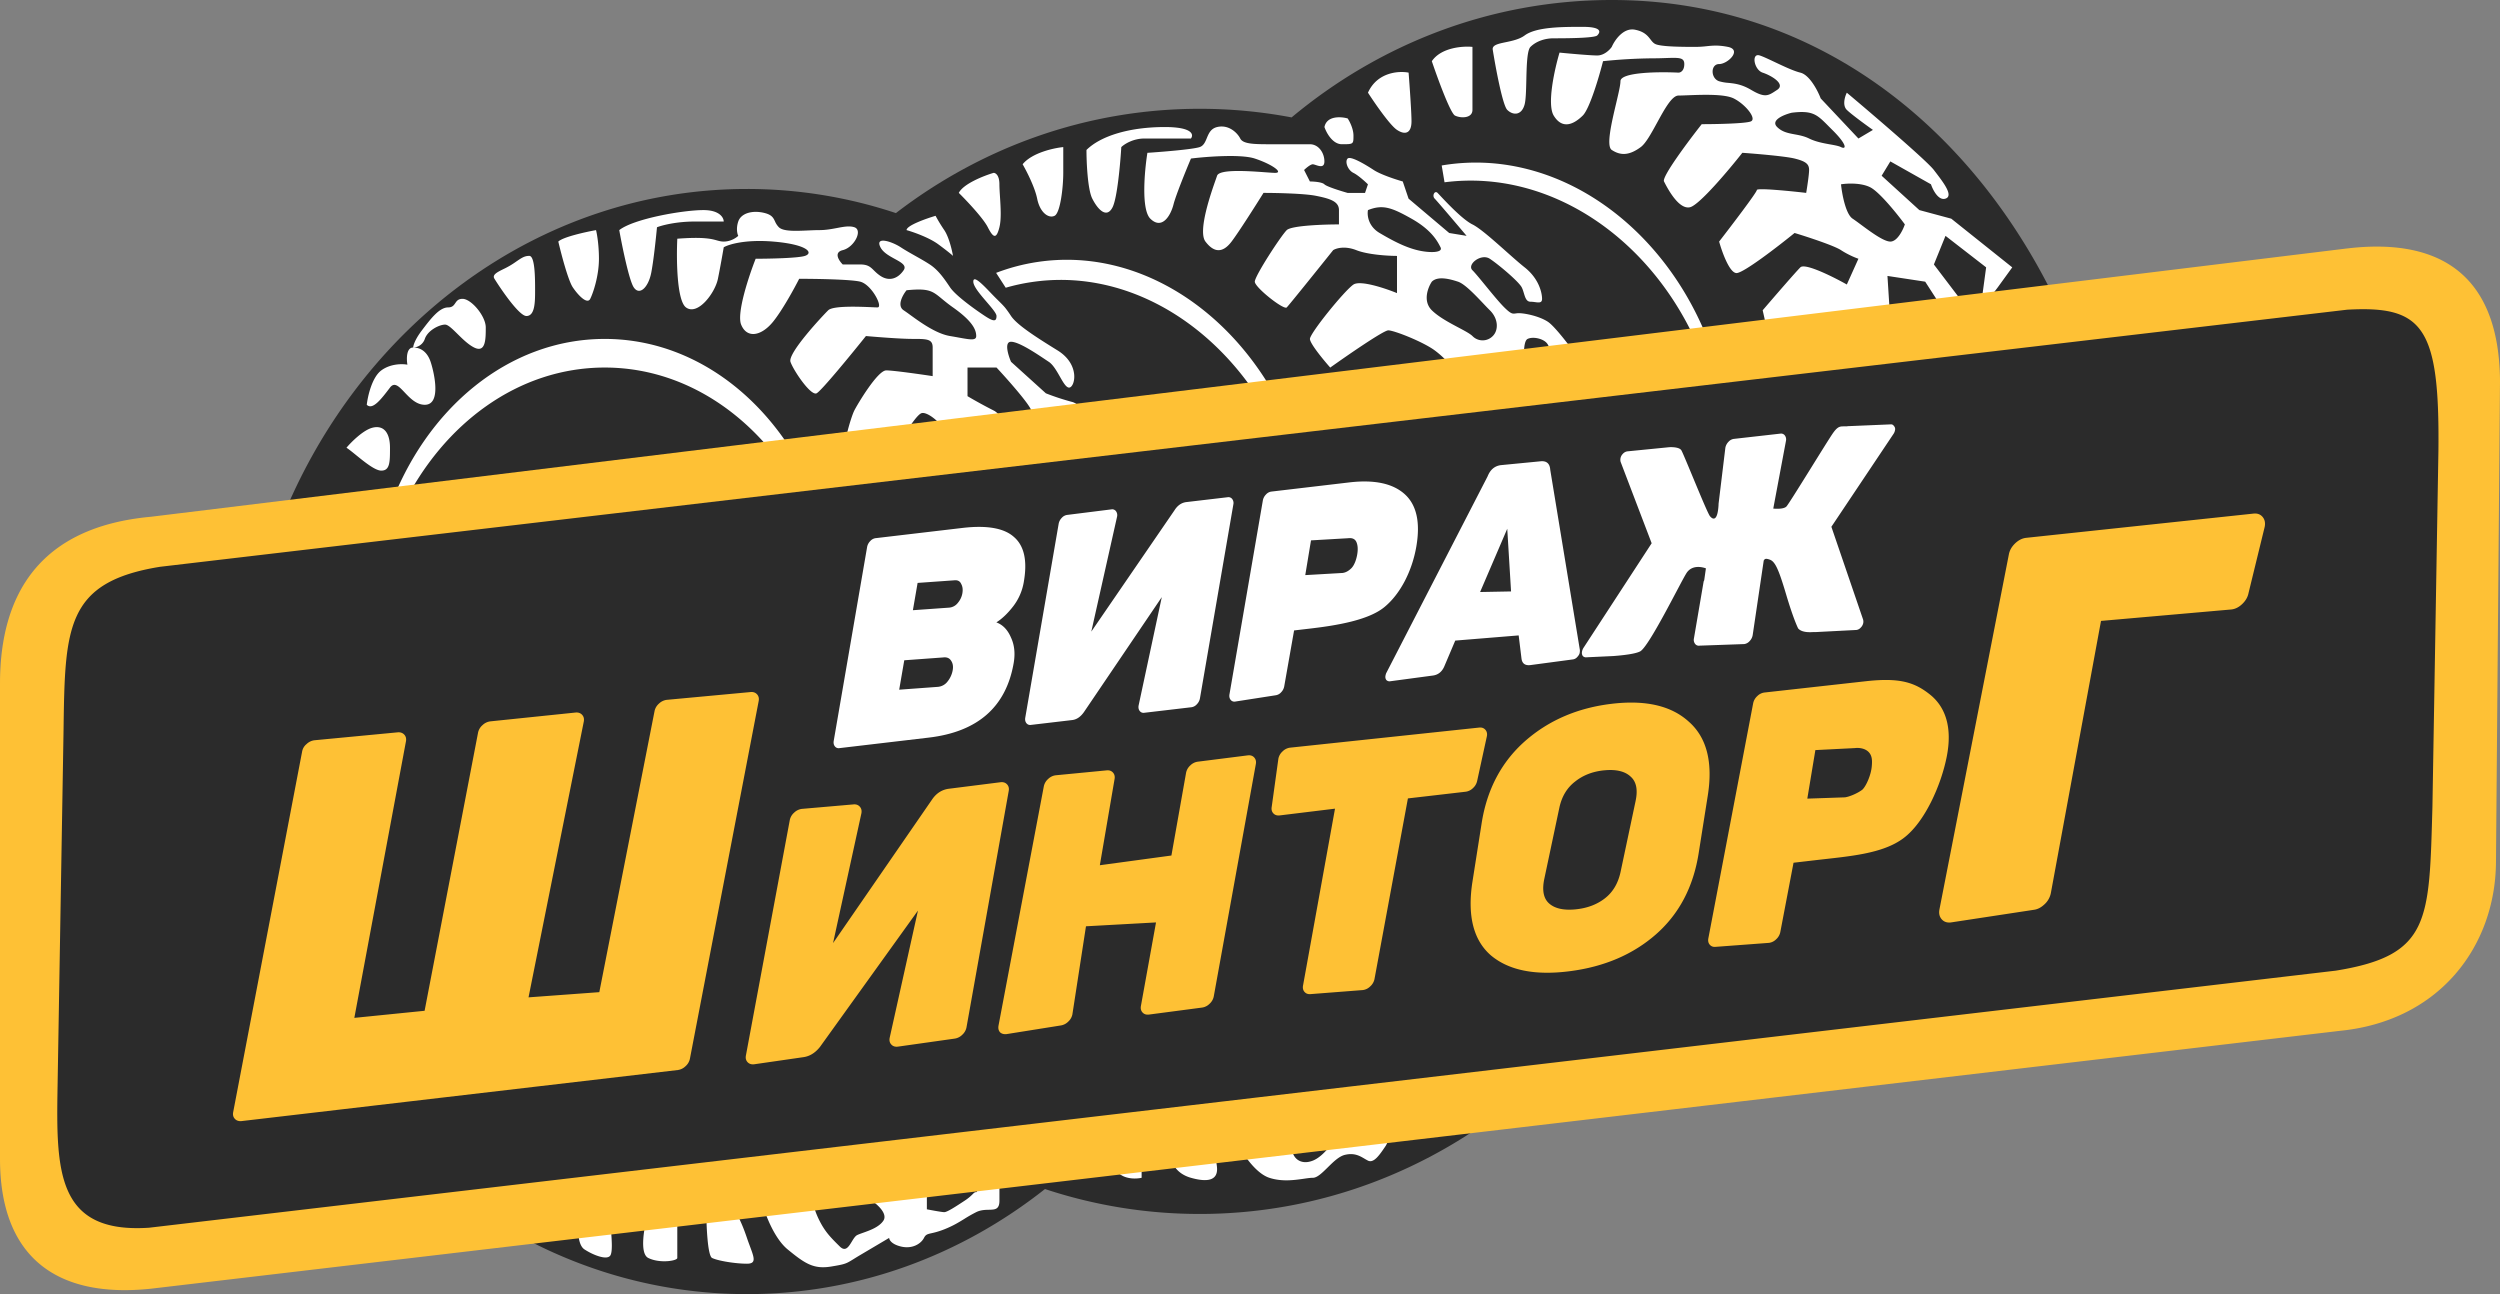
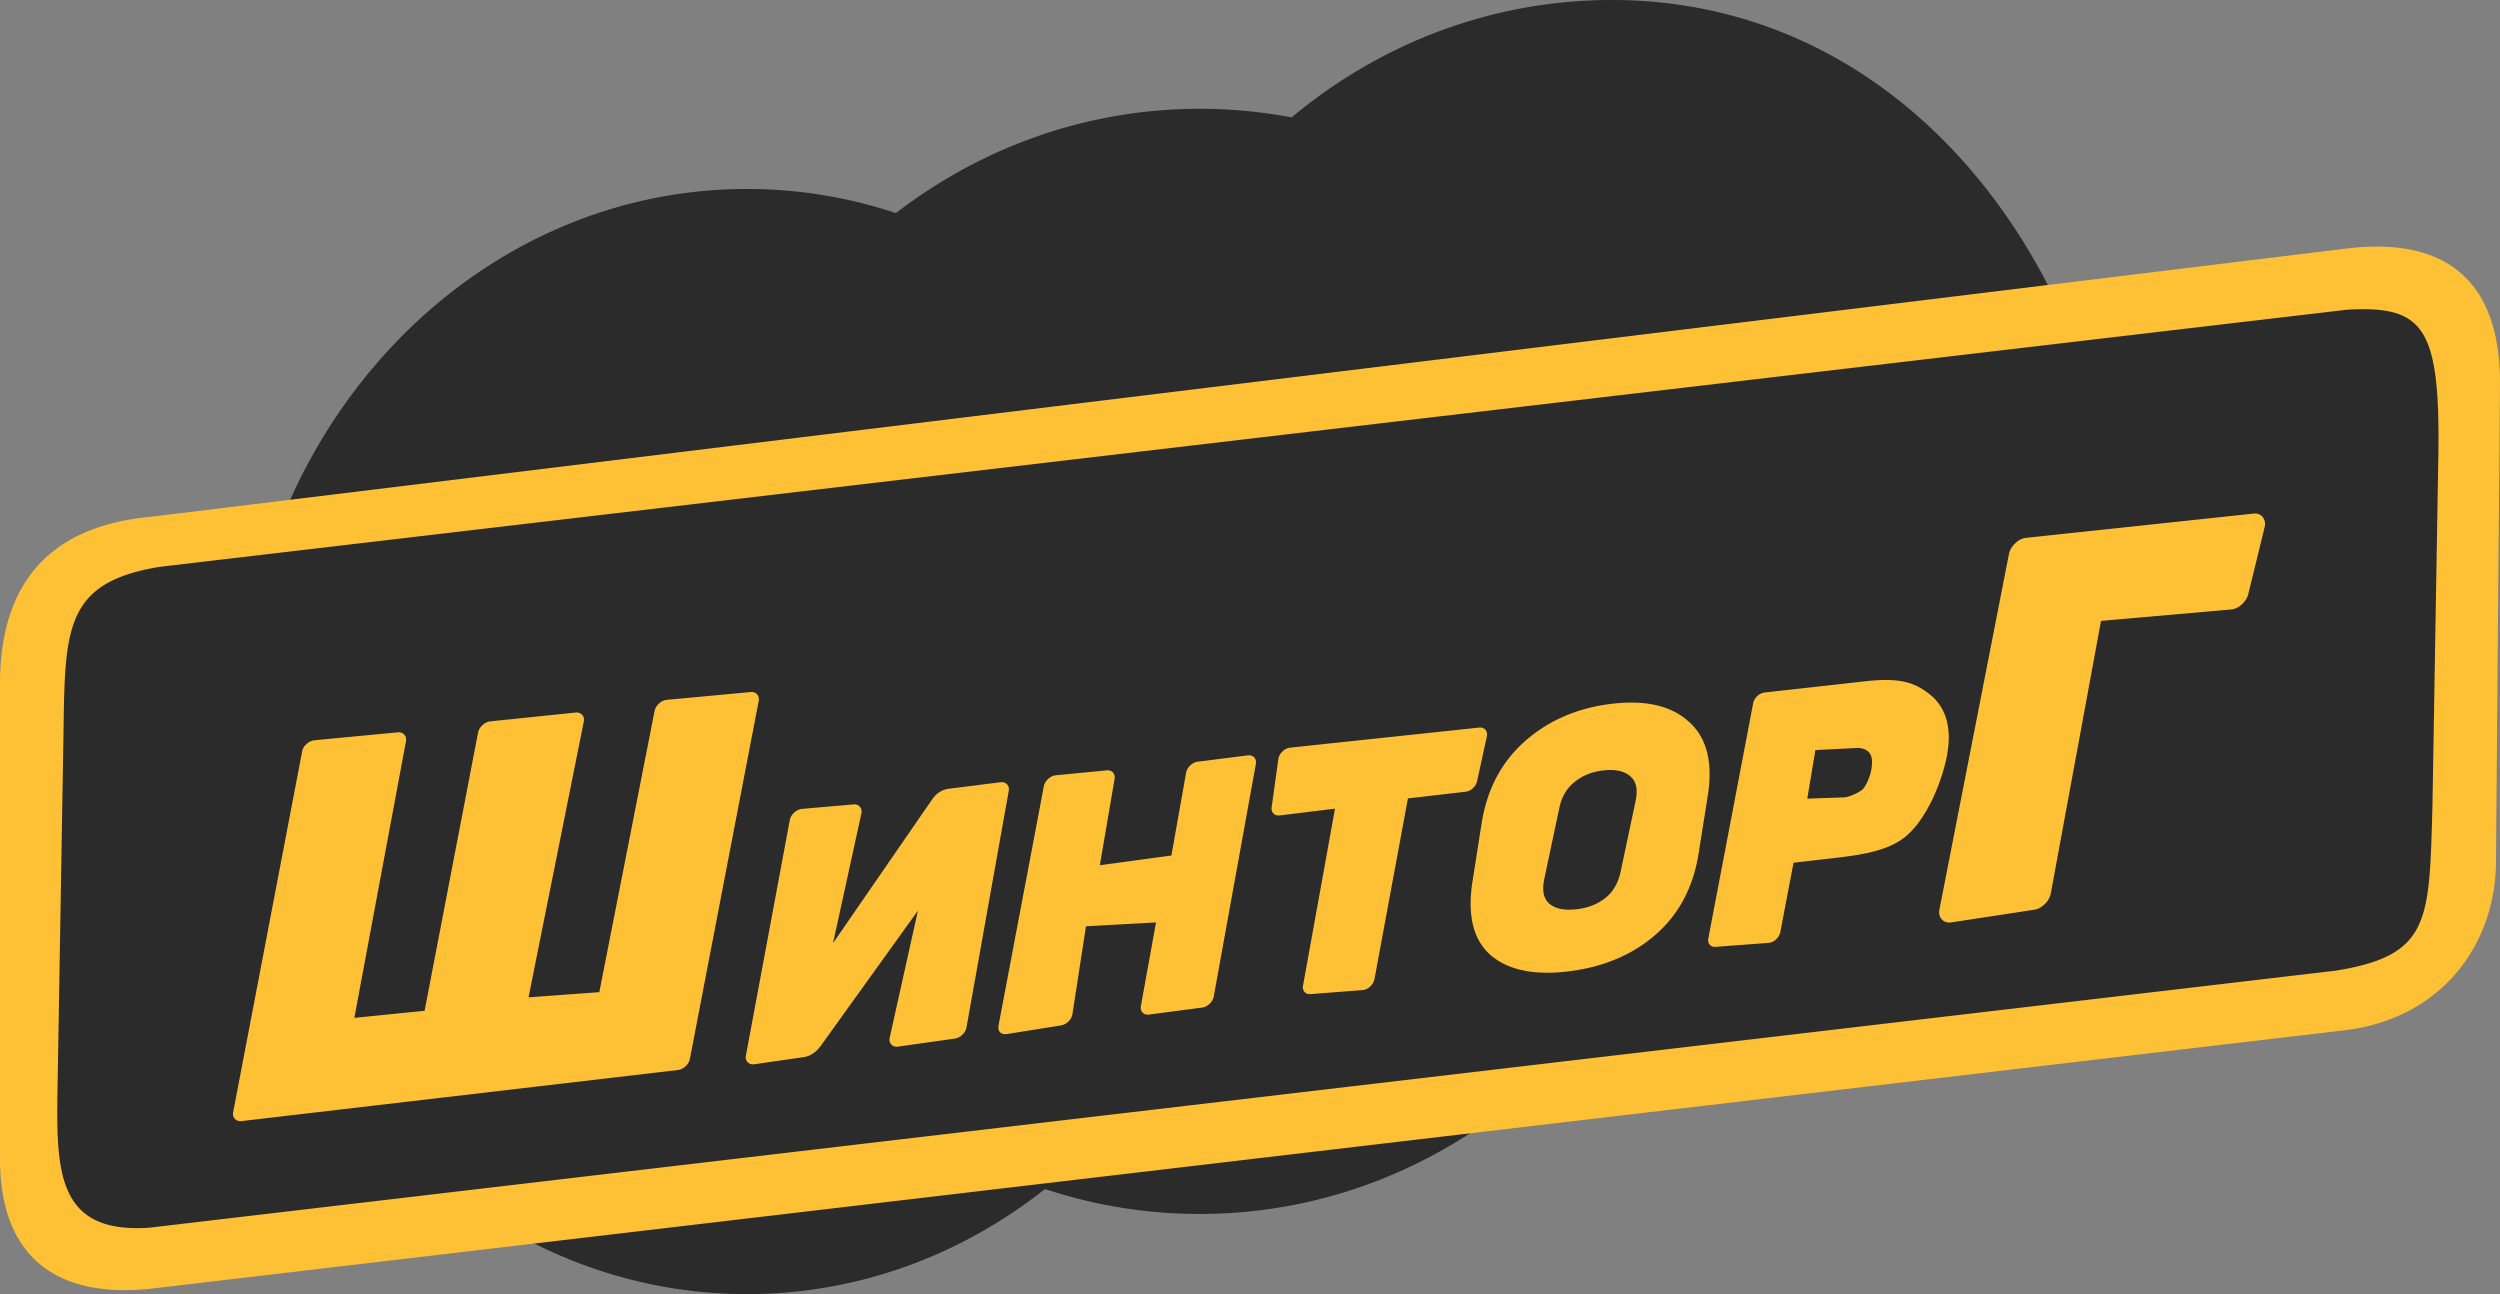
<svg xmlns="http://www.w3.org/2000/svg" width="170" height="88" fill="none">
  <rect width="100%" height="100%" fill="#808080" stroke="none" />
  <path fill-rule="evenodd" clip-rule="evenodd" d="M109.602 0c-8.214 0-15.773 2.982-21.773 7.984a33.444 33.444 0 0 0-6.249-.586c-7.713 0-14.85 2.63-20.659 7.093a31.958 31.958 0 0 0-10.126-1.641c-14.199 0-26.396 9.323-31.703 22.65l121.024-14.365C134.353 8.71 123.505 0 109.602 0Zm48.518 19.504c-6.983.918-153.638 18.822-153.638 18.822S.292 44.294.757 55.77c.466 11.477.466 29.38 5.587 29.84 1.343.12 12.041-.992 27.09-2.697C38.534 86.147 44.465 88 50.794 88c7.572 0 14.574-2.65 20.265-7.146a33.375 33.375 0 0 0 10.52 1.695c8.166 0 15.682-2.95 21.665-7.898l.365-.045c1.948.355 3.949.544 5.992.544 4.854 0 9.474-1.053 13.683-2.937 17.191-2.098 29.249-3.59 29.249-3.59s14.433 1.378 14.433-11.935.465-34.43.465-34.43-2.327-3.673-9.311-2.754Z" fill="#2B2B2B" />
-   <path fill-rule="evenodd" clip-rule="evenodd" d="M103.679 7.082c.08-.315.095-.95.111-1.62.023-.984.049-2.042.283-2.274.395-.39.987-.583 1.579-.583s2.763 0 2.96-.195c.197-.195.395-.584-.987-.584-1.381 0-3.157 0-3.947.584-.359.265-.859.37-1.29.46-.518.108-.934.195-.881.513.198 1.233.671 3.777.987 4.089.395.389.987.389 1.185-.39Zm29.008 7.788-2.171-.584-2.565-2.336.592-.974 2.763 1.557c.131.39.513 1.13.986.974.558-.183-.11-1.058-.684-1.81l-.005-.005-.1-.132c-.474-.623-4.144-3.764-5.92-5.257-.131.26-.315.857 0 1.169.316.31 1.316 1.038 1.776 1.362l-.987.584-2.565-2.726c-.197-.519-.75-1.596-1.381-1.752-.466-.115-1.14-.434-1.735-.716-.412-.195-.785-.372-1.027-.452-.592-.194-.395.974.197 1.169.592.194 1.579.778.987 1.168l-.085.056c-.529.35-.753.5-1.691-.056-.646-.382-1.123-.43-1.541-.474a2.91 2.91 0 0 1-.63-.11c-.591-.195-.591-1.169 0-1.169.592 0 1.579-.973.592-1.168-.648-.128-1.041-.088-1.457-.045a6.613 6.613 0 0 1-.713.045c-.789 0-2.368 0-2.763-.195-.139-.068-.229-.184-.329-.315-.187-.241-.412-.532-1.053-.658-.789-.156-1.381.714-1.578 1.168-.132.195-.513.584-.987.584s-1.907-.13-2.565-.195c-.329 1.103-.868 3.504-.395 4.283.592.974 1.381.584 1.973 0 .474-.467 1.118-2.66 1.381-3.7a35.57 35.57 0 0 1 3.355-.194c.364 0 .676-.01.939-.02.881-.028 1.231-.04 1.231.41 0 .467-.263.583-.394.583-1.316-.065-3.947-.04-3.947.584 0 .266-.139.85-.297 1.52-.305 1.29-.685 2.896-.295 3.153.592.39 1.184.39 1.973-.195.344-.254.725-.952 1.111-1.659.501-.915 1.009-1.845 1.455-1.845.166 0 .394-.01.658-.02.986-.037 2.469-.093 3.091.214.789.39 1.579 1.363 1.184 1.558-.315.155-2.368.195-3.354.195-.921 1.168-2.723 3.582-2.566 3.893.198.39.987 1.948 1.776 1.753.632-.156 2.632-2.531 3.552-3.7.921.065 2.921.234 3.553.39.789.195.986.39.986.779 0 .311-.131 1.168-.197 1.557-1.118-.13-3.355-.35-3.355-.195 0 .156-1.71 2.402-2.565 3.505.197.714.71 2.142 1.184 2.142s2.828-1.817 3.947-2.726c.856.26 2.684.856 3.157 1.168.474.311.987.52 1.184.584l-.789 1.752c-.92-.519-2.842-1.48-3.157-1.168-.316.311-1.842 2.077-2.565 2.92l.395 1.753 8.288-.974-.198-3.114 2.566.39 1.381 2.14 1.578-.194-2.367-3.115.789-1.947 2.763 2.142-.395 2.92 1.184-1.557.987-1.362-4.146-3.31Zm-8.238-5.05c-.439-.08-.969-.174-1.431-.402-.33-.162-.659-.223-.974-.281-.44-.081-.852-.158-1.197-.498-.474-.467.46-.843.987-.973 1.426-.176 1.725.125 2.497.902l.001.002.264.264c.987.973.987 1.362.592 1.168-.163-.08-.428-.127-.739-.183Zm4.094 6.607c-.444 0-1.332-.657-1.998-1.15-.222-.165-.419-.31-.567-.408-.474-.311-.724-1.688-.789-2.336.395-.065 1.342-.117 1.973.195.632.311 1.842 1.817 2.368 2.53-.132.39-.513 1.169-.987 1.169ZM91.049 76.975c-.263.52-.987 1.636-1.776 1.948-.987.39-1.579-.39-1.381-1.169.158-.623-2.434-.26-3.75 0 .33.65 1.224 2.025 2.171 2.336.852.28 1.704.157 2.335.067.246-.036.46-.067.626-.067.296 0 .64-.34 1.011-.705.37-.365.765-.755 1.16-.852.637-.157 1.017.066 1.347.261.08.047.155.09.231.129.395.194.79-.39 1.184-.974.316-.467.263-1.103.198-1.363l-3.356.39Zm-11.446 1.558c0 .39.277 1.246 1.382 1.558 1.38.39 1.776 0 1.776-.584 0-.468-.263-1.363-.395-1.752l-2.763.778Zm-3.947.39c.158 1.246 1.382 1.297 1.974 1.168v-1.558c-.724-.39-2.131-.857-1.974.39Zm-9.274 2.141c-.099 0-.148.049-.247.147a3.176 3.176 0 0 1-.542.438c-.592.39-1.184.778-1.382.778-.157 0-.855-.13-1.184-.194V80.48c-.789-.26-2.486-.7-2.96-.39-.474.312-.724 1.17-.79 1.558.396.26 1.106.896.79 1.363-.292.432-.909.651-1.37.815-.16.057-.303.107-.406.158-.139.068-.252.256-.368.446-.214.352-.431.712-.816.332-.591-.583-.986-.973-1.38-1.752a5.577 5.577 0 0 1-.407-1.046c-.056-.189-.103-.35-.186-.512-.197-.39-.591-.39-.789-.39-.158 0-1.776.39-2.565.585.197.778.829 2.53 1.776 3.31 1.184.973 1.776 1.362 2.96 1.168.965-.16 1.013-.189 1.532-.51.117-.073.259-.162.442-.27l1.973-1.168c0 .13.158.429.79.584.789.195 1.38-.194 1.578-.584.116-.23.233-.256.512-.319.193-.043.465-.105.87-.264.59-.234.97-.468 1.349-.701a9.59 9.59 0 0 1 .821-.468c.302-.148.603-.155.86-.161.417-.01.719-.016.719-.617v-2.142l-1.579.39c.065.39.157 1.17-.001 1.17Zm-15.59 3.115c-.231-.684-.395-1.035-.53-1.324a5.643 5.643 0 0 1-.26-.622c-.157-.468-1.38-.195-1.973 0 0 1.038.08 3.154.395 3.31.395.194 1.579.389 2.368.389.645 0 .5-.39.21-1.169-.065-.175-.138-.37-.21-.584Zm-6.71 1.363c.79.39 1.974.195 1.974 0v-3.31l-1.973.195c-.263.908-.632 2.803 0 3.115Zm-2.565-2.531c0-.468-1.447-.195-2.171 0-.066.519-.079 1.635.395 1.947.592.39 1.578.779 1.776.39.137-.272.083-1.017.037-1.64-.019-.272-.037-.52-.037-.697ZM98.942 7.86c.395.194 1.185.194 1.185-.39V3.188c-.658-.065-2.132.04-2.763.973.394 1.169 1.263 3.544 1.578 3.7Zm-3.946.973c.591.39.986.195.986-.584 0-.623-.131-2.466-.197-3.31-.658-.13-2.132-.038-2.763 1.363.461.714 1.5 2.22 1.974 2.531Zm-3.75.974c.79 0 .79 0 .79-.584 0-.468-.263-.974-.395-1.169-.46-.129-1.421-.194-1.579.584.132.39.553 1.169 1.184 1.169ZM78.222 14.87c.79.778 1.381-.195 1.578-.974.158-.623.856-2.336 1.185-3.115 1.052-.13 3.394-.311 4.341 0 1.184.39 1.974.974 1.381.974-.125 0-.365-.018-.666-.04-1.128-.082-3.125-.226-3.28.235l-.075.216c-.322.911-1.253 3.553-.715 4.261.592.78 1.185.78 1.776 0 .474-.623 1.645-2.466 2.171-3.31.856 0 2.763.04 3.552.196.987.194 1.579.39 1.579.973v.974c-1.052 0-3.237.078-3.552.39-.395.389-2.171 3.114-2.171 3.504 0 .39 1.974 1.947 2.171 1.752.158-.156 2.17-2.661 3.157-3.894.198-.13.79-.311 1.579 0 .789.311 2.17.39 2.763.39v2.53c-.79-.324-2.487-.895-2.96-.583-.593.39-2.961 3.31-2.961 3.699 0 .311.92 1.428 1.381 1.947 1.184-.844 3.631-2.531 3.947-2.531.395 0 2.368.779 3.157 1.362.632.468 1.053.974 1.184 1.169h4.934c-.066-.584-.119-1.792.197-1.947.395-.195 1.184 0 1.381.39.158.31.724.778.987.973l.987-.195c-.461-.65-1.5-2.025-1.974-2.336-.592-.39-1.578-.584-1.973-.584-.089 0-.158.01-.218.018-.207.03-.311.045-.769-.408-.326-.321-.832-.938-1.286-1.492-.371-.453-.708-.864-.885-1.039-.395-.39.592-1.168 1.184-.778.592.39 1.974 1.557 2.171 1.947.062.12.103.26.144.394.091.3.176.579.448.579.106 0 .212.014.31.027.268.035.479.063.479-.221 0-.39-.197-1.363-1.184-2.142-.354-.28-.81-.685-1.285-1.107-.849-.754-1.761-1.564-2.267-1.814-.665-.328-1.75-1.486-2.194-1.958l-.001-.001h-.001a10.083 10.083 0 0 0-.173-.183c-.197-.194-.395.195-.197.39.157.156 1.513 1.752 2.17 2.53l-1.183-.194-2.763-2.336-.395-1.168c-.46-.13-1.5-.468-1.974-.78-.592-.389-1.578-.973-1.776-.778-.197.195 0 .779.395.974.316.155.79.584.987.778l-.198.584h-1.184c-.46-.13-1.42-.428-1.578-.584-.158-.155-.724-.194-.987-.194l-.395-.78c.131-.129.434-.389.592-.389.05 0 .123.025.206.052.25.082.583.192.583-.247 0-.583-.395-1.168-.987-1.168h-2.565c-1.184 0-1.974 0-2.17-.39-.198-.389-.79-.973-1.58-.778-.426.105-.565.438-.695.752-.111.267-.217.521-.488.61-.474.156-2.566.325-3.552.39-.195 1.233-.432 3.854.2 4.478Zm20.918 4.283c.455.149 1.142.873 1.705 1.465.169.18.328.346.466.482.592.583.592 1.362.197 1.752a.962.962 0 0 1-1.381 0c-.163-.162-.53-.356-.959-.584-.608-.323-1.34-.712-1.803-1.168-.632-.623-.263-1.558 0-1.947.393-.39 1.183-.195 1.775 0Zm-6.118-4.867c.987-.39 1.58-.195 2.96.584 1.382.778 1.777 1.557 1.974 1.947.198.39-.789.39-1.578.194-.79-.194-1.579-.584-2.566-1.168-.79-.467-.856-1.233-.79-1.557Zm-17.366-.195c.316-.623.527-2.986.592-4.088.198-.195.79-.584 1.579-.584h3.157c.198-.26.119-.78-1.776-.78-2.368 0-4.341.585-5.328 1.558 0 .844.079 2.687.395 3.31.395.779.987 1.363 1.381.584Zm-3.946.584c.395-.195.592-1.947.592-2.92v-1.753c-.658.065-2.131.39-2.763 1.168.263.455.83 1.558.987 2.336.197.974.79 1.364 1.184 1.169Zm-3.75.778c.137-.537.085-1.354.04-2.064-.02-.318-.04-.615-.04-.856 0-.623-.263-.779-.394-.779-.658.195-2.053.74-2.368 1.363.526.519 1.657 1.713 1.973 2.336.395.78.592.78.79 0ZM64.803 17.4c-.066-.39-.276-1.284-.592-1.752a10.456 10.456 0 0 1-.592-.973c-.658.194-1.973.661-1.973.973.46.13 1.54.506 2.17.974.632.467.921.714.987.778Zm33.425-5.004c7.211-.928 14.205 3.885 17.359 11.43l.764-.144c-3.03-8.364-10.607-13.74-18.316-12.43l.193 1.144Zm-30.491 6.16.652 1.01a13.37 13.37 0 0 1 1.758-.384c6.101-.913 12.036 2.463 15.608 8.173l1.168-.052c-3.448-6.498-9.811-10.47-16.367-9.49-.98.147-1.921.397-2.82.742ZM52.993 31.36l1.195-.145c-2.894-4.941-7.667-8.168-13.066-8.168-6.54 0-12.164 4.737-14.638 11.522l.874-.106c2.783-5.669 7.906-9.47 13.765-9.47 4.71 0 8.945 2.457 11.87 6.367ZM44.28 18.569c.157-.779.328-2.402.395-3.115.328-.13 1.302-.39 2.565-.39h1.973c0-.26-.276-.778-1.38-.778-1.382 0-4.737.584-5.724 1.362.198 1.103.671 3.427.987 3.894.394.584.987 0 1.184-.973Zm4.933-2.142c-.176 0-.3-.035-.456-.078-.365-.103-.902-.253-2.7-.117-.066 1.363-.04 4.205.591 4.673.79.584 1.974-.974 2.171-1.947.158-.779.329-1.752.395-2.142.329-.195 1.46-.545 3.355-.39 2.367.195 2.762.78 2.17.974-.473.155-2.433.195-3.354.195-.46 1.168-1.302 3.699-.987 4.478.395.973 1.381.778 2.171-.195.632-.779 1.447-2.271 1.776-2.92 1.118 0 3.513.039 4.144.194.79.195 1.579 1.752 1.184 1.752-.067 0-.197-.005-.369-.013-.836-.036-2.658-.115-2.985.208-.395.39-2.763 2.92-2.566 3.505.198.583 1.381 2.336 1.776 2.141.316-.155 2.368-2.66 3.355-3.894.724.065 2.368.195 3.157.195.987 0 1.381 0 1.381.584v1.947c-.855-.13-2.684-.39-3.157-.39-.592 0-1.973 2.336-2.17 2.726-.198.39-.593 1.752-.593 2.142 0 .311 1.842.52 2.763.584l1.184-.974c.263-.454.868-1.401 1.184-1.557.395-.195 1.58.779 1.776 1.557.158.623 2.96.52 4.342.39-.131-.584-.553-1.83-1.184-2.142a31.4 31.4 0 0 1-1.776-.973v-1.947h1.973c.724.778 2.21 2.453 2.368 2.92.158.468.197 1.103.197 1.363h4.342c-.329-.584-1.145-1.792-1.776-1.947a16.475 16.475 0 0 1-1.776-.584l-2.368-2.142c-.198-.454-.474-1.363 0-1.363.525 0 1.673.768 2.338 1.212.085.056.16.108.227.151.291.192.535.619.754 1.003.227.397.427.75.627.75.395 0 .79-1.558-.789-2.532-1.579-.973-2.763-1.752-3.157-2.336a7.452 7.452 0 0 0-.39-.549c-.13-.159-.277-.304-.597-.62a21.17 21.17 0 0 1-.376-.384c-.56-.584-1.203-1.255-1.203-.783 0 .322.479.88.908 1.38.352.41.67.781.67.956 0 .39-.197.39-.789 0-.592-.39-1.973-1.362-2.368-1.947-.394-.584-.789-1.168-1.38-1.557-.297-.195-.642-.39-.987-.584-.346-.195-.691-.39-.987-.584-.592-.39-1.776-.779-1.381 0 .18.355.606.589.979.793.445.244.814.447.6.764-.395.584-.987.78-1.579.39-.197-.13-.329-.26-.446-.375-.233-.23-.409-.404-.935-.404h-1.184c-.263-.26-.632-.818 0-.973.79-.195 1.381-1.363.79-1.558-.333-.109-.728-.034-1.185.053-.357.067-.752.142-1.184.142-.244 0-.512.012-.783.024-.826.037-1.683.075-1.98-.219a1.293 1.293 0 0 1-.267-.405c-.111-.235-.21-.442-.72-.568-.789-.195-1.578 0-1.776.584-.157.467-.065.843 0 .973-.133.13-.514.39-.988.39Zm12.433 3.31c1.514-.15 1.75.045 2.403.583.197.163.434.358.754.584 1.382.974 1.579 1.558 1.579 1.947 0 .318-.394.247-1.184.104a31.777 31.777 0 0 0-.592-.104c-.95-.156-2.025-.938-2.72-1.442a12.5 12.5 0 0 0-.438-.31c-.474-.311-.065-1.038.198-1.363Zm-21.51.584c.197-.39.592-1.558.592-2.726 0-.934-.132-1.687-.198-1.947-.724.13-2.25.468-2.565.779.197.843.67 2.648.987 3.115.395.584.986 1.168 1.184.779Zm-4.342 1.168c.592 0 .592-.974.592-1.753 0-.778 0-2.336-.395-2.336-.322 0-.513.13-.894.39a5.372 5.372 0 0 1-.858.505c-.432.215-.79.391-.615.663.526.844 1.697 2.53 2.17 2.53Zm-9.275 4.867c.305-.4.61-.08.995.327.364.383.799.842 1.373.842 1.184 0 .592-2.336.395-2.921-.197-.584-.592-.973-1.184-.973-.474 0-.46.778-.395 1.168-.329-.065-1.145-.078-1.776.39-.632.467-.921 1.752-.987 2.336.396.389.987-.39 1.58-1.169Zm2.369-3.31c.197-.583.986-.973 1.38-.973.198 0 .494.292.84.633.345.34.74.73 1.134.925.79.39.79-.584.79-1.363 0-.778-.988-1.947-1.58-1.947-.295 0-.394.147-.493.292-.098.146-.197.292-.493.292-.592 0-1.184.779-1.776 1.558-.474.623-.592 1.038-.592 1.168a.86.86 0 0 0 .79-.584Zm-3.552 6.036c-.632.156-1.448.973-1.776 1.363.179.118.413.307.667.514.587.475 1.288 1.043 1.7 1.043.592 0 .592-.584.592-1.557 0-.974-.394-1.558-1.183-1.363Zm43.624 7.443c-.67-.614-1.847-.822-3.528-.624l-5.894.694a.6.6 0 0 0-.365.202.77.77 0 0 0-.21.405l-2.27 13.177c-.025.15 0 .273.076.37a.318.318 0 0 0 .31.124l6.072-.715c3.338-.393 5.264-2.085 5.78-5.077.112-.653.05-1.231-.188-1.736-.223-.52-.553-.861-.99-1.023.39-.246.772-.61 1.146-1.094a3.716 3.716 0 0 0 .714-1.623l.01-.061c.244-1.414.023-2.42-.663-3.02Zm-4.175 9.043-.004.02a1.677 1.677 0 0 1-.336.74.925.925 0 0 1-.656.377l-2.644.194.345-2 2.643-.193c.249-.03.428.042.537.216.121.173.16.388.115.646Zm.658-5.233a1.367 1.367 0 0 1-.305.655.832.832 0 0 1-.578.328l-2.483.176.32-1.856 2.483-.176c.237-.028.397.053.48.243.097.175.125.385.083.63Zm15.946 7.552a.771.771 0 0 0 .208-.404l2.27-13.177a.453.453 0 0 0-.075-.371.32.32 0 0 0-.31-.124l-2.804.33c-.332.04-.601.224-.81.555l-5.66 8.254 1.753-7.82a.453.453 0 0 0-.075-.37.318.318 0 0 0-.309-.123l-3.015.378a.599.599 0 0 0-.365.203.77.77 0 0 0-.209.404L69.718 48.8c-.026.15 0 .273.075.371a.318.318 0 0 0 .31.123l2.805-.33c.307-.036.577-.22.808-.554l5.286-7.806-1.577 7.371c-.026.15 0 .273.075.37a.318.318 0 0 0 .31.124l3.213-.378a.605.605 0 0 0 .366-.204Zm5.73-.814a.77.77 0 0 0 .209-.404l.67-3.799 1.155-.135c1.716-.203 3.91-.558 4.992-1.458 1.095-.901 1.883-2.469 2.166-4.114.283-1.646.018-2.834-.795-3.564-.814-.73-2.073-.995-3.777-.794l-5.291.623a.6.6 0 0 0-.365.202.77.77 0 0 0-.21.405l-2.269 13.178c-.026.149 0 .273.075.37a.318.318 0 0 0 .31.124l2.764-.43a.607.607 0 0 0 .366-.204Zm2.03-10.328 2.532-.147c.284-.033.47.058.561.274.09.216.107.494.048.834-.059.34-.187.712-.386.922-.196.197-.4.308-.614.333l-2.532.146.39-2.362Zm15.584-5.375-2.662.258c-.427.05-.732.306-.915.767L94.26 45.778a.926.926 0 0 0-.053.206.354.354 0 0 0 .061.253.296.296 0 0 0 .263.089l2.888-.387c.356-.042.616-.239.78-.592l.758-1.787 4.313-.352.194 1.59c.049.328.25.47.605.428l2.888-.386a.469.469 0 0 0 .288-.154c.099-.105.156-.198.17-.28a.808.808 0 0 0 .017-.202l-2.015-12.254c-.029-.437-.257-.63-.684-.58Zm-4.086 8.887 1.846-4.302.259 4.262-2.105.04Zm27.899-11.399-2.885.121a.59.59 0 0 1-.11.012l-.144-.001-.188.008c-.184.022-.328.108-.564.435-.356.494-2.966 4.786-3.177 5.007-.208.218-.875.145-.893.144l-.004.005.001-.006.076-.407.787-4.195a.452.452 0 0 0-.075-.37.319.319 0 0 0-.309-.124l-3.163.358a.597.597 0 0 0-.365.202.778.778 0 0 0-.209.404l-.461 3.807-.002.088c-.065 1.104-.374 1.008-.584.752-.211-.256-1.784-4.224-1.946-4.48-.15-.236-.734-.214-.825-.208l-2.851.283a.513.513 0 0 0-.309.176.565.565 0 0 0-.144.537l2.111 5.535-4.641 7.121a.718.718 0 0 0-.099.272.378.378 0 0 0 .057.273.296.296 0 0 0 .263.089l1.818-.085c.678-.052 1.475-.142 1.815-.314.599-.304 2.708-4.607 3.146-5.311.429-.69 1.291-.352 1.324-.339l.005-.007-.001.008h.002l-.115.805-.039.085-.66 3.872a.449.449 0 0 0 .076.37.316.316 0 0 0 .309.124l3.036-.107a.6.6 0 0 0 .365-.202.768.768 0 0 0 .208-.404l.756-5.104.01.023c.052-.142.183-.13.4-.053.354.127.595.635 1.094 2.316.308 1.04.573 1.78.761 2.206v.002c.025.057.047.1.069.147.103.13.357.295.986.255.067-.005.123-.004.171 0l2.807-.145a.466.466 0 0 0 .287-.154.606.606 0 0 0 .174-.3.516.516 0 0 0-.008-.259l-2.155-6.304 4.234-6.33a.65.65 0 0 0 .095-.25.296.296 0 0 0-.075-.272c-.054-.086-.135-.123-.242-.11Z" fill="#fff" />
  <path fill-rule="evenodd" clip-rule="evenodd" d="M51.475 47.21c-.111-.12-.262-.17-.45-.149l-5.685.528a.924.924 0 0 0-.53.257.917.917 0 0 0-.3.506l-3.757 19.115-4.813.353 3.758-18.755c.035-.187-.004-.34-.117-.461-.113-.12-.265-.17-.455-.15l-5.784.599a.932.932 0 0 0-.534.259.913.913 0 0 0-.3.507l-3.635 18.914-4.778.482 3.51-18.803c.035-.187-.005-.341-.119-.462-.114-.12-.267-.17-.46-.15l-5.641.537a.94.94 0 0 0-.539.26.848.848 0 0 0-.302.51l-4.688 24.52c-.035.188.005.341.12.46.115.12.27.168.463.145l29.65-3.47a.929.929 0 0 0 .527-.26.916.916 0 0 0 .297-.504l4.678-24.33c.035-.185-.004-.338-.116-.458Zm48.972 5.89.66-3.033c.035-.18 0-.329-.104-.446-.104-.117-.245-.165-.423-.146l-12.856 1.366a.874.874 0 0 0-.505.25.904.904 0 0 0-.288.492l-.453 3.272c-.035.182 0 .331.106.449.106.117.25.165.43.145l3.766-.46-2.173 12.022c-.035.18.001.329.106.445.105.116.248.164.428.142l3.537-.274a.875.875 0 0 0 .5-.252.908.908 0 0 0 .286-.49l2.274-12.29 3.927-.455a.863.863 0 0 0 .499-.248.914.914 0 0 0 .283-.489Zm-15.59-1.736-3.402.43a.882.882 0 0 0-.51.251.906.906 0 0 0-.29.495l-.999 5.635-4.867.661 1-5.851c.035-.183-.001-.334-.109-.453-.108-.118-.253-.167-.436-.147l-3.457.334a.896.896 0 0 0-.515.253.908.908 0 0 0-.292.498l-3.078 16.254c-.038.2-.003.358.106.476.111.1.26.14.444.118l3.667-.585a.904.904 0 0 0 .513-.255.91.91 0 0 0 .29-.497l.924-5.993 4.763-.263-1.026 5.675c-.035.182.002.331.109.448.107.117.252.164.434.143l3.613-.476a.89.89 0 0 0 .507-.254.91.91 0 0 0 .288-.494l2.862-15.805c.035-.182-.001-.332-.107-.45-.106-.12-.25-.168-.431-.148Zm-16.376 1.975c-.108-.12-.256-.168-.441-.148l-3.478.439c-.473.051-.856.283-1.15.692l-6.764 9.808 1.927-8.824c.035-.185-.002-.337-.113-.457-.11-.12-.26-.17-.446-.148l-3.488.303a.919.919 0 0 0-.526.256.913.913 0 0 0-.296.503l-2.984 16.01c-.035.185.003.337.114.455.112.118.261.166.45.143l3.318-.48c.443-.054.828-.288 1.157-.704l6.66-9.267-1.924 8.656c-.035.184.003.335.113.453s.258.166.444.143l3.856-.545a.91.91 0 0 0 .518-.257.915.915 0 0 0 .292-.5l2.872-16.077c.036-.184-.001-.335-.11-.454Zm46.378-4.246c-1.189-1.097-2.939-1.509-5.252-1.236-2.32.274-4.29 1.12-5.906 2.54-1.603 1.419-2.587 3.28-2.949 5.581l-.622 3.958c-.364 2.316.055 3.994 1.255 5.033 1.216 1.019 3.002 1.376 5.353 1.074 2.345-.3 4.298-1.135 5.859-2.5 1.578-1.384 2.547-3.222 2.911-5.518l.621-3.923c.357-2.264-.065-3.934-1.27-5.01Zm-3.638 5.373-1.019 4.81c-.165.783-.522 1.387-1.07 1.812-.547.425-1.218.675-2.012.75-.795.074-1.386-.058-1.773-.397-.388-.338-.498-.9-.333-1.684l1.02-4.82c.162-.765.517-1.36 1.066-1.785.553-.444 1.227-.701 2.021-.773.794-.071 1.383.073 1.764.432.386.34.498.892.336 1.655Zm48.328-37.565L10.262 35.14C2.693 35.832 0 40.414 0 46.488v32.3c0 6.677 3.821 9.513 10.236 8.847l148.896-17.54c6.814-.684 10.547-5.806 10.594-11.444L170 25.862c-.079-7.657-4.634-9.671-10.451-8.96Zm6.263 13.784-.407 24.191c-.223 7.73-.123 10.088-6.563 11.127L10.129 83.486c-6.313.415-6.31-3.895-6.214-9.625l.406-24.191c.097-6.98.123-10.088 6.563-11.128L159.597 21.06c5.174-.29 6.311 1.147 6.215 9.626Zm-12.576 4.24-15.459 1.648c-.265.03-.513.154-.745.374-.231.221-.374.469-.427.743l-4.721 24.144c-.054.274-.003.499.15.675.154.176.363.248.628.217l5.626-.857c.263-.03.51-.157.74-.378a1.4 1.4 0 0 0 .426-.741l3.415-18.528 8.871-.779c.261-.03.507-.154.735-.373.229-.22.37-.465.424-.737l1.101-4.51c.054-.273.005-.497-.146-.675-.151-.177-.357-.252-.618-.223Zm-21.985 12.314c-1.067-.858-2.1-1.165-4.351-.918l-6.917.77a.837.837 0 0 0-.488.244.9.9 0 0 0-.279.483l-3.048 15.988c-.034.178-.001.324.1.438.101.115.239.161.413.14l3.617-.27a.846.846 0 0 0 .485-.247.898.898 0 0 0 .277-.481l.9-4.72 1.527-.178c2.267-.263 4.528-.42 5.955-1.496 1.442-1.077 2.559-3.61 2.939-5.553.38-1.943-.066-3.342-1.13-4.2Zm-3.972 4.887c-.053.576-.374 1.32-.637 1.57-.335.259-.906.49-1.188.523l-2.557.088.548-3.301 2.683-.136c.375-.042.711.051.916.245.269.255.273.603.235 1.011Z" fill="#FEC135" />
</svg>